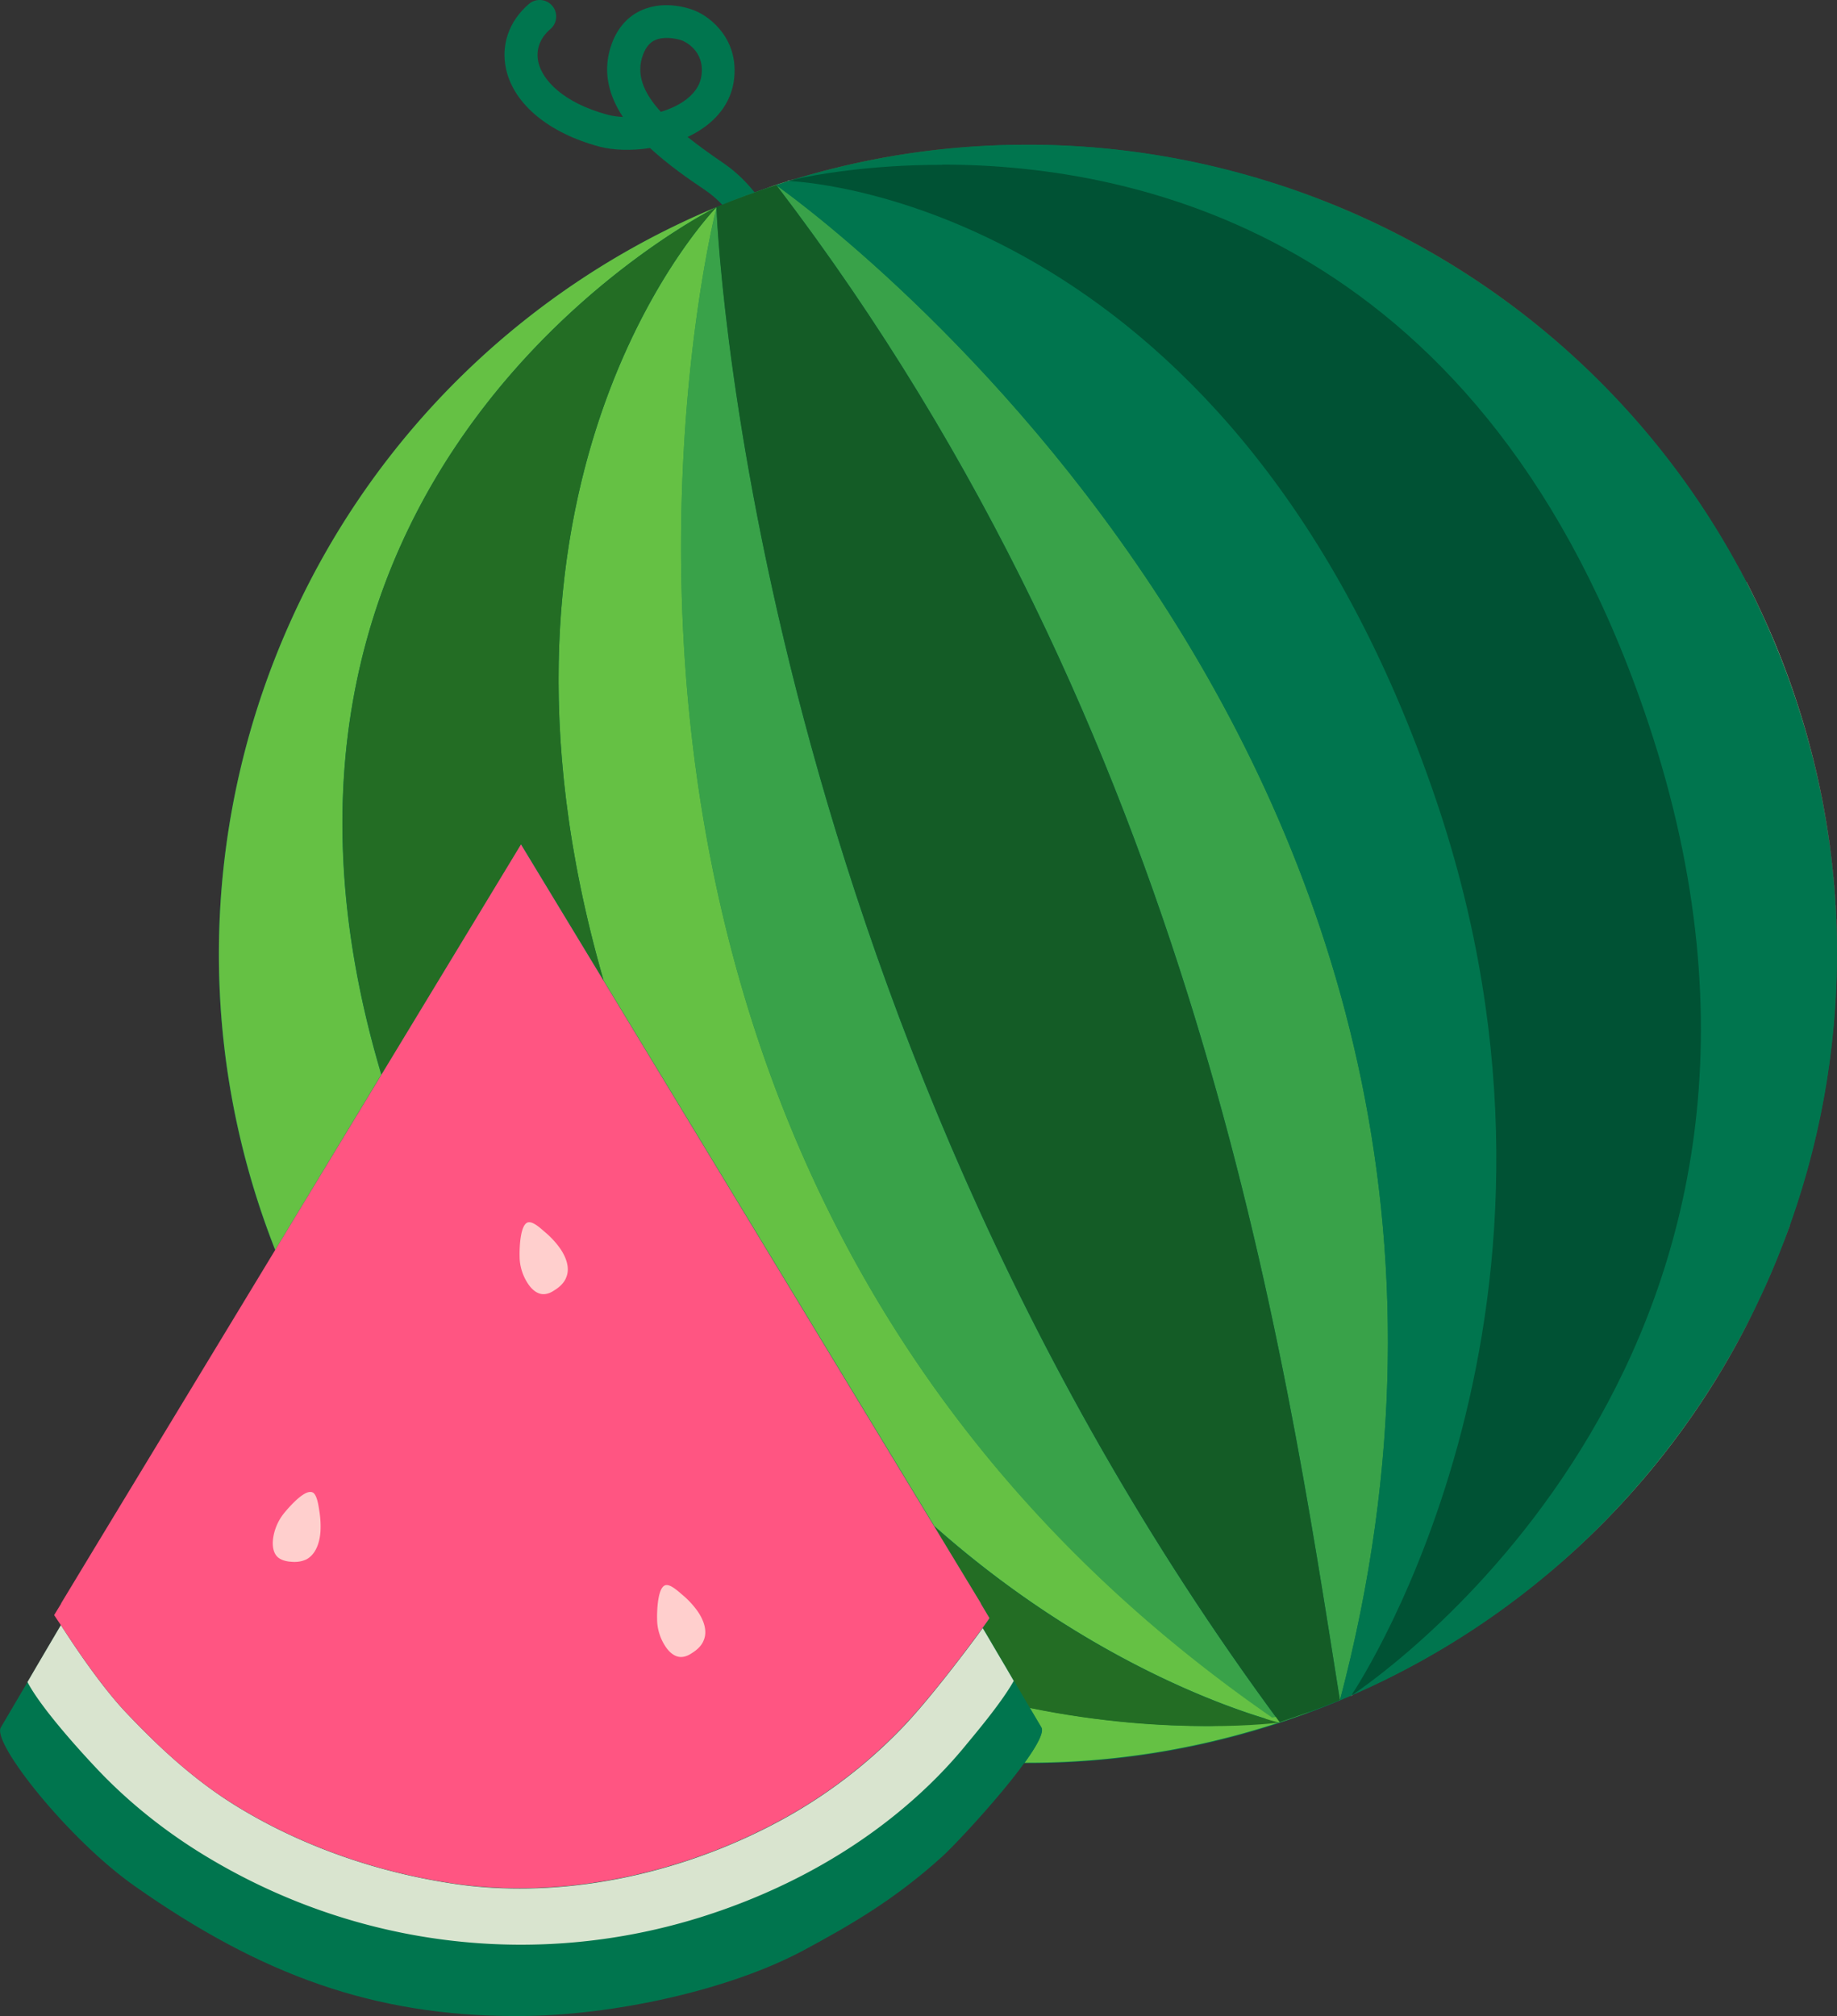
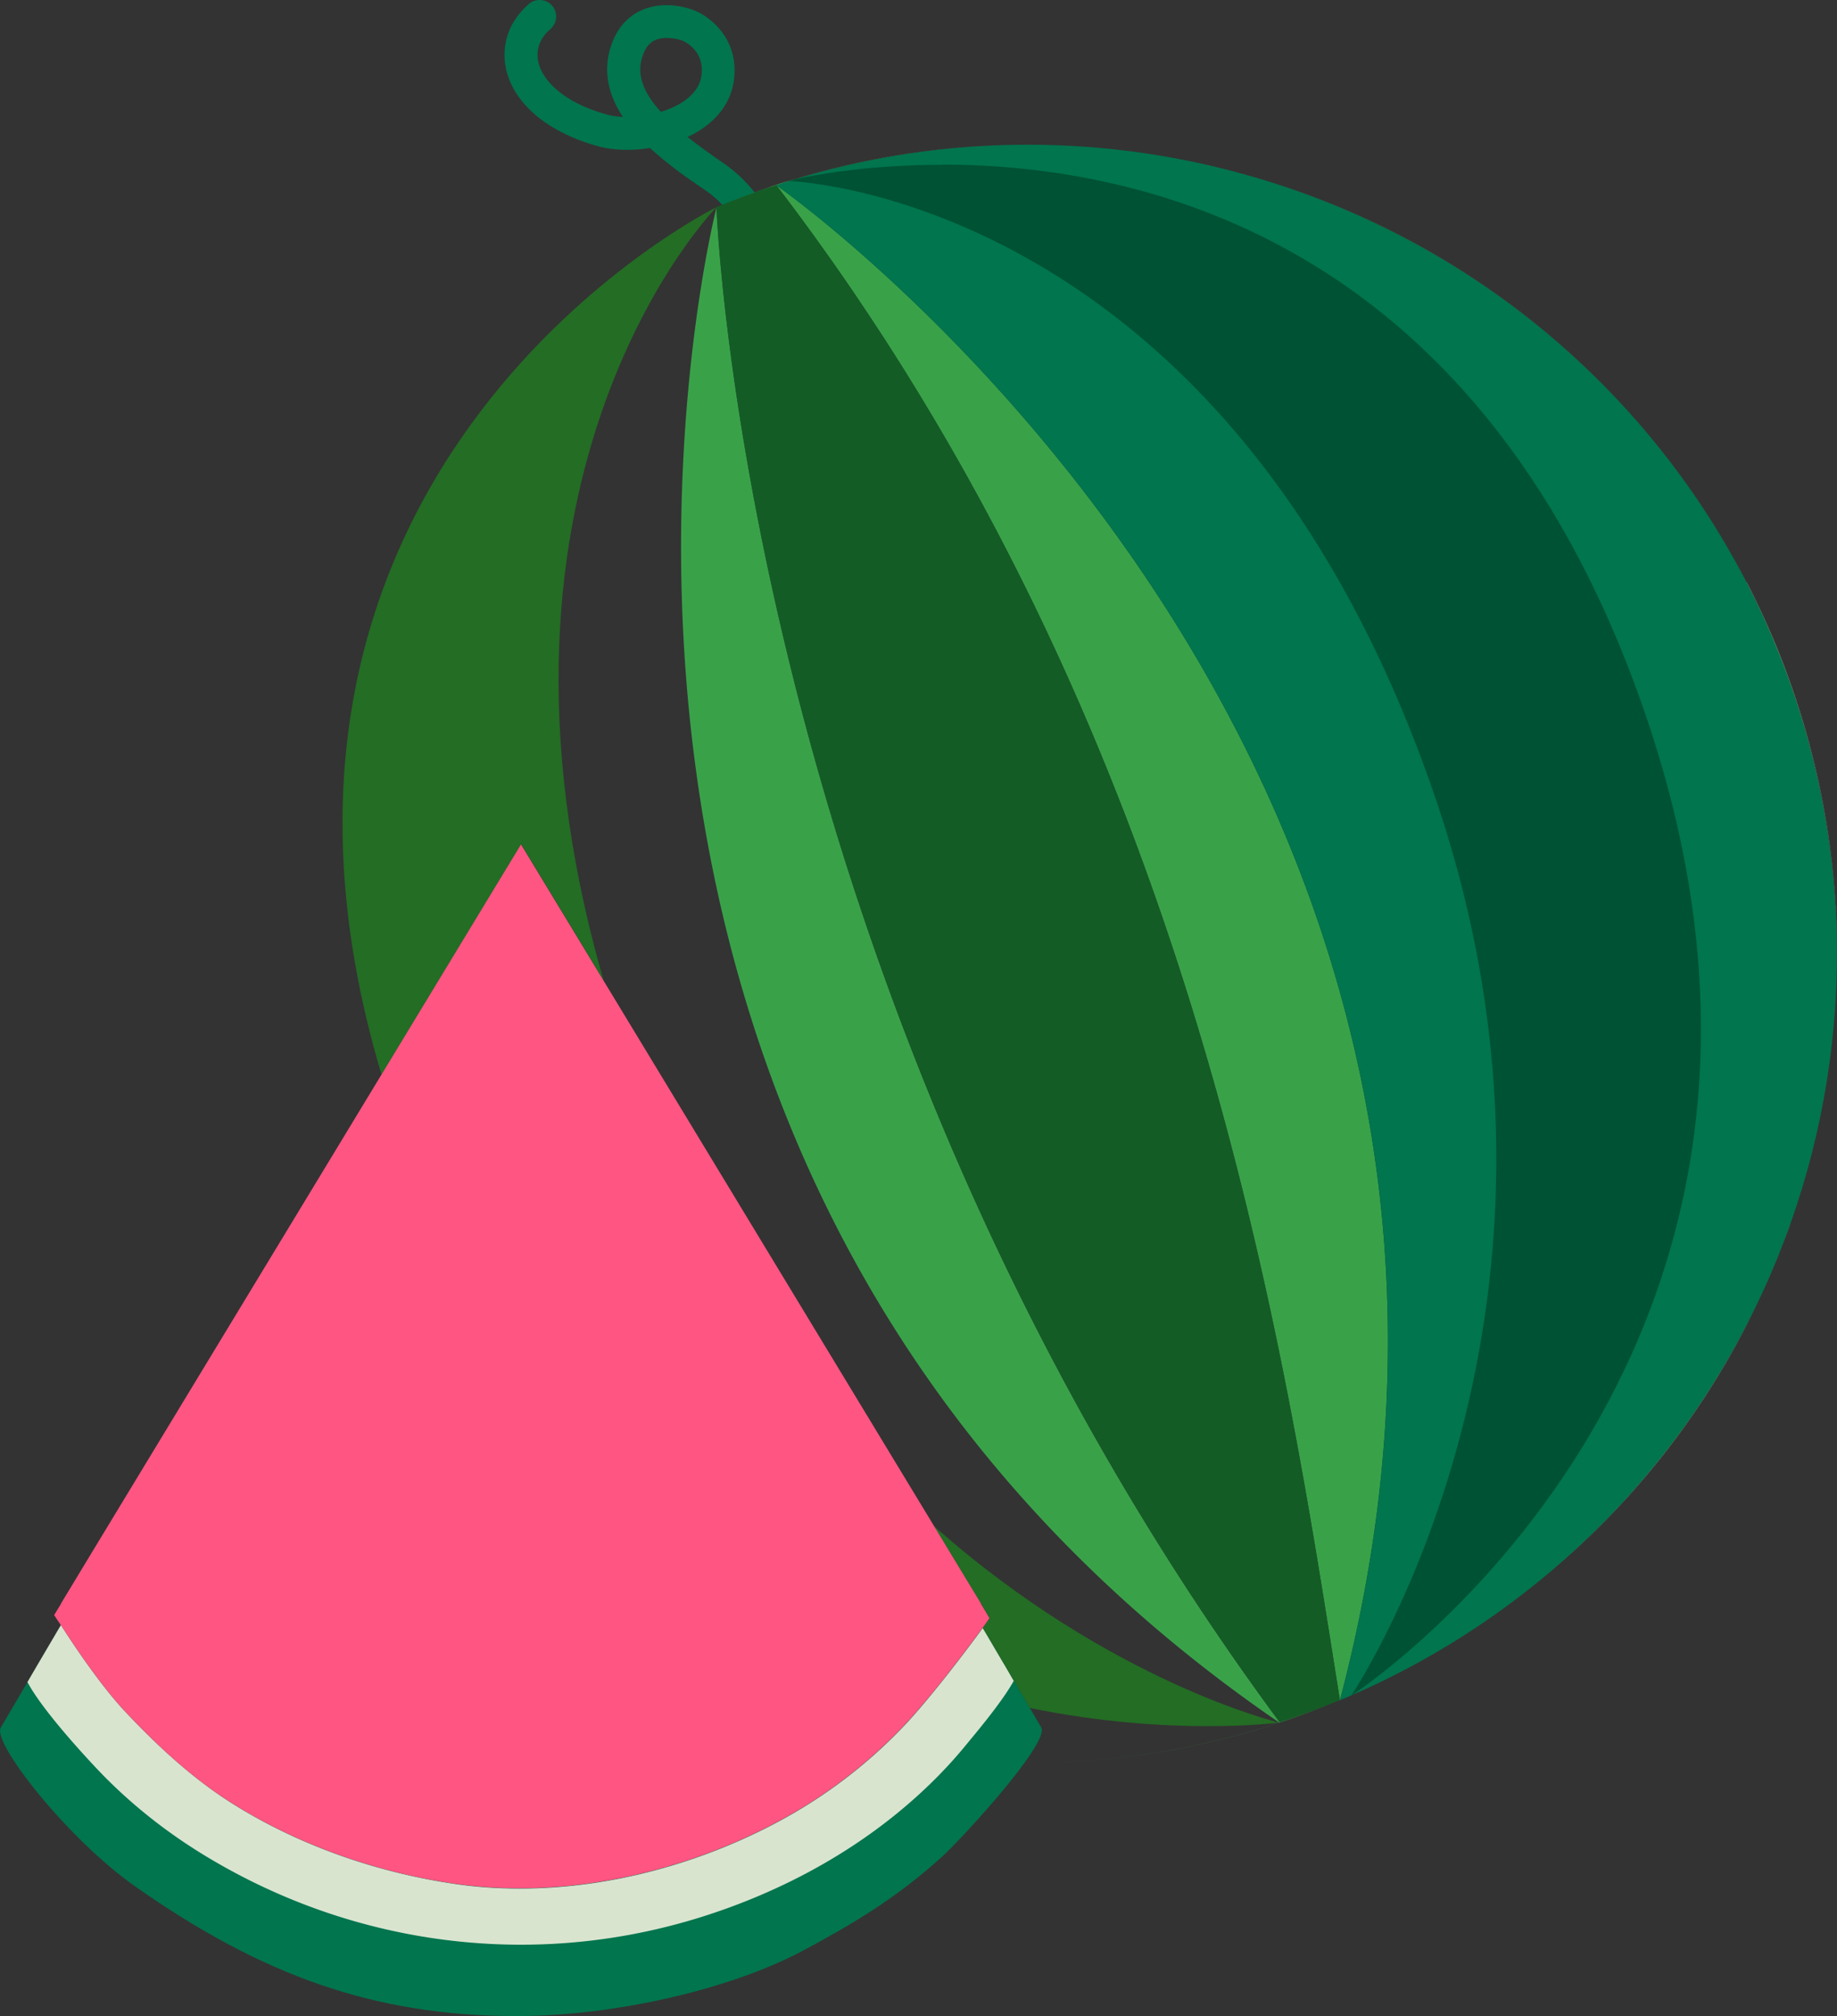
<svg xmlns="http://www.w3.org/2000/svg" id="Layer_2" width="92.98" height="102.02">
  <rect width="100%" height="100%" fill="#333333" stroke="none" />
  <defs>
    <style>.cls-1{fill:#ffcfcd}.cls-7{fill:#f1ffcd}.cls-11{fill:#00754e}.cls-13{fill:#236d24}.cls-14{fill:#004229}</style>
  </defs>
  <g id="Layer_1-2" data-name="Layer_1">
    <path d="M39.38 14.83c-.38 0-.73-.26-.81-.65 0-.03-.72-3.09-2.88-4.56-.8-.54-1.85-1.26-2.79-2.13-.95.15-1.88.11-2.56-.07-2.55-.68-4.32-2.14-4.72-3.9-.28-1.24.14-2.45 1.15-3.32.35-.3.88-.26 1.18.09s.26.88-.09 1.18c-.54.46-.75 1.06-.61 1.68.2.89 1.24 2.05 3.52 2.66.22.06.48.09.76.11-.73-1.1-1.07-2.37-.55-3.75.3-.79.82-1.36 1.51-1.66 1.22-.54 2.52-.04 2.66.02.82.32 2.3 1.49 1.99 3.59-.15.98-.72 1.82-1.67 2.44-.21.14-.43.26-.67.37.54.43 1.15.87 1.81 1.32 2.72 1.85 3.54 5.43 3.57 5.58.1.45-.18.89-.63.99l-.18.02M33.73 1.92c-.19 0-.39.03-.57.11-.27.12-.47.36-.61.73-.37.97 0 1.92.9 2.9.4-.12.79-.29 1.12-.51.54-.36.85-.79.93-1.3.2-1.32-.91-1.77-.95-1.79-.14-.06-.47-.14-.81-.14" class="cls-11" />
-     <path d="M89.81 32.51c8.7 20.87-1.16 44.84-22.02 53.55S22.95 84.9 14.24 64.04C5.54 43.17 15.4 19.2 36.26 10.49c20.87-8.7 44.84 1.16 53.55 22.02" class="cls-11" />
    <path d="M67.82 86.04s-.02 0-.03.01.02 0 .03-.01M90.6 61.99c-.63 1.75-1.37 3.46-2.22 5.11a40.65 40.65 0 0 1-10.31 12.76A40.95 40.95 0 0 0 90.6 61.98m2.23-10.19v.02zm-4.44-22.34c.76 1.47 1.43 3 2.02 4.58 1.5 4.03 2.32 8.15 2.52 12.24.09 1.85.06 3.69-.1 5.51.55-6.37-.38-12.96-3.01-19.28-.44-1.05-.91-2.06-1.42-3.05m-.05-.09s.01.03.02.04c0-.01-.01-.03-.02-.04m-.05-.08s.01.02.02.03c0 0-.01-.02-.02-.03m-.04-.09s0 .02.01.03c0 0 0-.02-.01-.03m-.05-.09s.01.02.02.03c0 0-.01-.02-.02-.03m-.05-.09s.01.02.02.03c0-.01-.01-.02-.02-.03m-.05-.09s.01.03.02.04c0-.01-.01-.03-.02-.04m-.05-.09s.02.03.03.05c0-.02-.02-.03-.03-.05m-.05-.1.03.06zm-.05-.1s.03.05.04.07c-.01-.02-.03-.05-.04-.07M39.91 9.16c-.36.11-.73.23-1.09.36.36-.12.73-.24 1.09-.36" class="cls-7" />
    <path d="M88.38 67.1a40.9 40.9 0 0 1-8.95 11.59c3.69-3.33 6.71-7.27 8.95-11.59M36.27 10.48S23.76 59.11 64.75 87.17c-4.2 1.38-8.48 2.04-12.71 2.04h-.18.19c5.24 0 10.56-1.01 15.69-3.15-.98.41-1.97.76-2.97 1.09-27.14-36.7-28.5-76.66-28.5-76.67m3.02-1.11c21.27 27.81 25.69 58.85 28.53 76.67h-.03.03C80.41 38.45 40 9.87 39.29 9.37m.62-.21c-.36.11-.73.23-1.09.36-.85.29-1.7.61-2.55.97 1-.42 2-.78 3.02-1.11.22-.07.43-.14.65-.21h-.02m23.72-.16c8.02 2.38 15.23 7.19 20.5 13.85a40.92 40.92 0 0 0-20.5-13.85m-.08-.03s.05.02.08.02c-.03 0-.05-.02-.08-.02m-5.33-1.19h.05zm-6.22-.47c-3.94 0-7.93.57-11.86 1.77.03 0 .05-.01.08-.02 3.92-1.18 7.89-1.75 11.8-1.75H52" style="fill:#39a249" />
    <path d="M13.29 61.51a36.62 36.62 0 0 1 0 0" class="cls-7" />
-     <path d="m52.13 86.43.58.98c.15.25-.23.94-.85 1.79h.18c4.23 0 8.51-.66 12.71-2.04s-1.35.18-3.6.18-5.41-.18-9.02-.92M36.27 10.48a40.8 40.8 0 0 0-21.49 20.8c-4.45 9.77-5.07 21.24-.85 31.97l5.37-8.87c-9.23-30.96 16.97-43.9 16.97-43.9m0 0s-13.16 13.35-5.72 39.13l16.74 27.61c8.9 7.91 17.46 9.94 17.46 9.94-40.99-28.04-28.48-76.68-28.48-76.68" style="fill:#65c144" />
    <path d="M90.93 35.52c6.7 20.45-3.58 42.38-23.11 50.52C80.52 38.03 39.28 9.37 39.28 9.37c21.49-7.04 44.61 4.67 51.65 26.15" class="cls-11" />
    <path d="M36.27 10.48s-26.2 12.93-16.96 43.9l7.07-11.66 4.17 6.89c-7.44-25.78 5.72-39.13 5.72-39.13M47.28 77.23l2.37 3.91.44.74s-.12.19-.35.5l1.14 1.93c.14.24.29.49.43.74l.81 1.38c3.61.74 6.77.92 9.02.92s3.6-.18 3.6-.18-8.56-2.04-17.46-9.94" class="cls-13" />
-     <path d="m68.46 85.77-.06.03c-.01.02-.02.03-.02.03s.03-.02.08-.05M40.15 9.08c-.2.05-.31.07-.31.07h.07c.08-.03.16-.05.24-.08" style="fill:#8cb2ac" />
    <path d="M40.15 9.08c-.08.02-.16.05-.24.08.08-.03.16-.05.25-.08" style="fill:#85b38a" />
    <path d="M40.23 9.06s-.05.01-.08.02c-.08.03-.16.05-.25.08h.02l.31-.09" style="fill:#1f7131" />
    <path d="M47.69 8.34c-3.72 0-6.47.51-7.45.73l-.31.09c1.49.07 22.69 1.63 32.76 31.33 8.63 25.47-3.76 44.51-4.29 45.3.02 0 .04-.02.06-.03 1.58-1.06 25.48-17.69 14.97-49.17C75.28 12.18 57.87 8.33 47.69 8.33" style="fill:#005234" />
    <path d="M67.77 86.06s-.02 0-.03.01c.01 0 .02 0 .03-.01m.02-.01" style="fill:#599087" />
    <path d="M67.79 86.05s-.03.01-.05.02c.01 0 .02 0 .03-.01h.01" class="cls-14" />
    <path d="M67.79 86.05" style="fill:#54906c" />
    <path d="M39.28 9.37c-1.01.33-2.02.69-3.02 1.11 0 0 1.37 39.96 28.51 76.67.99-.33 1.99-.68 2.97-1.09.02 0 .03-.01.05-.02s.03-.01.03-.01c-2.84-17.81-7.26-48.85-28.53-76.67" style="fill:#145c26" />
    <path d="M39.28 9.37h.01z" class="cls-14" />
    <path d="M49.65 82.23H3.09L.04 87.42c-.46.77 3.43 5.68 6.8 8.04 6.36 4.47 12.08 6.57 19.34 6.56 4.86 0 10.79-1.33 14.52-3.34 2.36-1.27 4.61-2.57 7-4.74.91-.82 5.46-5.75 5-6.53l-3.05-5.19" class="cls-11" />
    <path d="m50.88 84.31.43.74c-.14-.25-.29-.49-.43-.74" style="fill:#dee3c9" />
    <path d="m3.08 82.24-1.23 2.09c-.15.26-.31.53-.46.79.79 1.5 3.18 4.04 3.66 4.54 1.7 1.77 3.68 3.3 5.84 4.55 4.74 2.76 10.08 4.2 15.48 4.2 3.05 0 6.11-.46 9.09-1.39 3.55-1.11 6.9-2.82 9.75-5.1 1.35-1.08 2.59-2.28 3.67-3.6.3-.37 1.8-2.12 2.43-3.26l-.43-.74c-.5-.84-.95-1.62-1.14-1.93-.77 1.06-2.66 3.56-4 4.97-1.8 1.89-3.91 3.51-6.24 4.77-3.95 2.14-8.61 3.44-13.19 3.44-1.16 0-2.32-.08-3.46-.26a31 31 0 0 1-4.05-.9c-2.44-.72-4.78-1.74-6.91-3.06-2.09-1.3-3.88-2.96-5.54-4.72-1.25-1.33-2.59-3.34-3.18-4.26l-.08-.13" style="fill:#d9e4cf" />
    <path d="M49.65 81.14 26.37 42.73 4.68 78.51l-1.59 2.63h.01l-.36.59.42.63c.59.91 1.93 2.93 3.18 4.26 1.66 1.76 3.45 3.43 5.54 4.72 2.13 1.32 4.47 2.34 6.91 3.06 1.32.39 2.68.69 4.05.9 5.62.86 11.71-.5 16.65-3.18 2.34-1.26 4.45-2.89 6.24-4.77 1.74-1.82 4.39-5.47 4.35-5.47l-.44-.74" style="fill:#ff5582" />
-     <path d="M15.7 75.5c-.42 0-1.14.85-1.32 1.07-.3.37-.5.83-.56 1.31-.04.33 0 .7.24.92.15.13.35.19.55.22.1.01.2.02.3.02.21 0 .41-.04.6-.13.48-.26.67-.85.71-1.4.02-.34 0-.68-.05-1.01-.04-.24-.1-.76-.29-.94a.25.25 0 0 0-.17-.06M33.74 80.21c-.47 0-.49 1.4-.48 1.73 0 .48.15.96.41 1.36.18.28.45.54.78.55h.02c.19 0 .38-.08.54-.19.26-.16.5-.37.61-.66.21-.5-.03-1.08-.35-1.52-.2-.27-.43-.52-.69-.74-.19-.16-.57-.52-.82-.53h-.01M26.78 61.85c-.47 0-.49 1.4-.48 1.73 0 .48.15.96.41 1.36.18.28.45.54.78.55h.02c.19 0 .38-.08.54-.19.26-.16.5-.37.61-.66.21-.5-.03-1.08-.35-1.52-.2-.27-.43-.52-.69-.74-.19-.16-.56-.52-.82-.53h-.01" class="cls-1" />
  </g>
</svg>